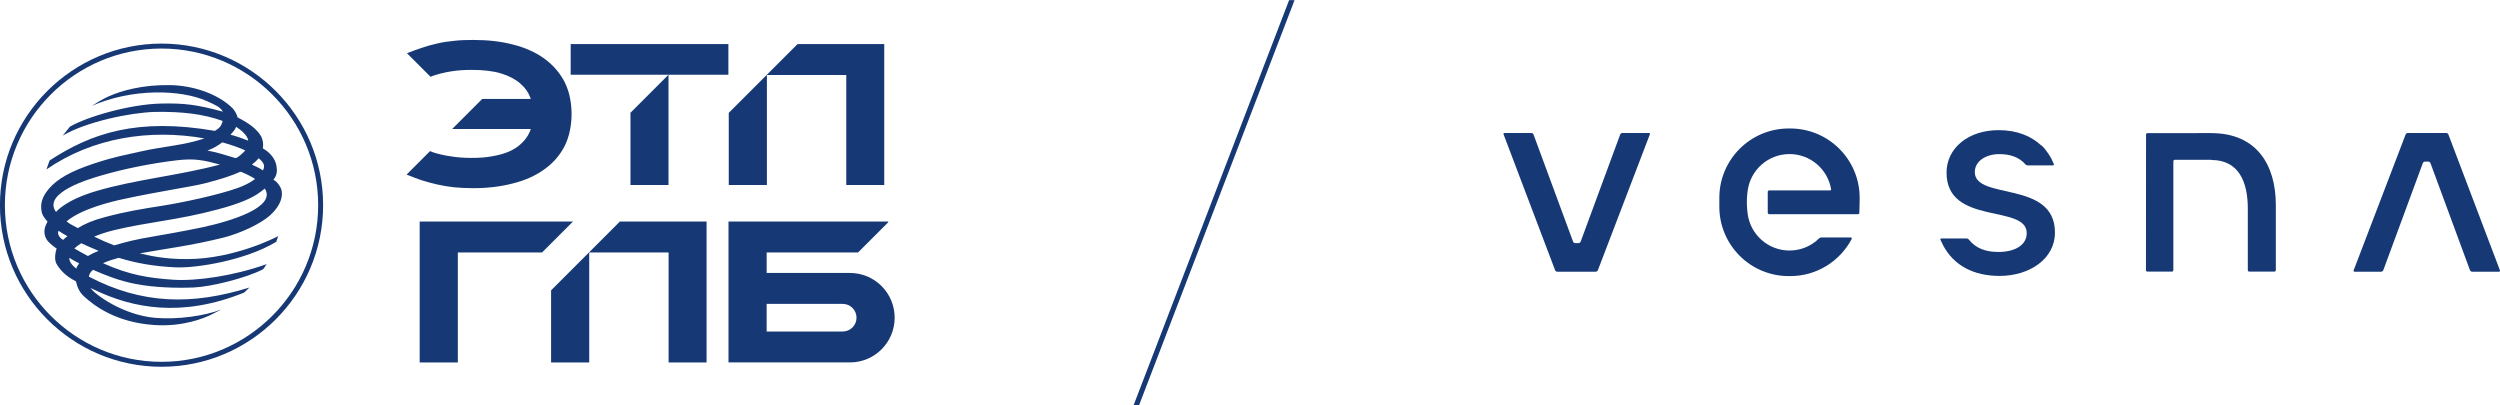
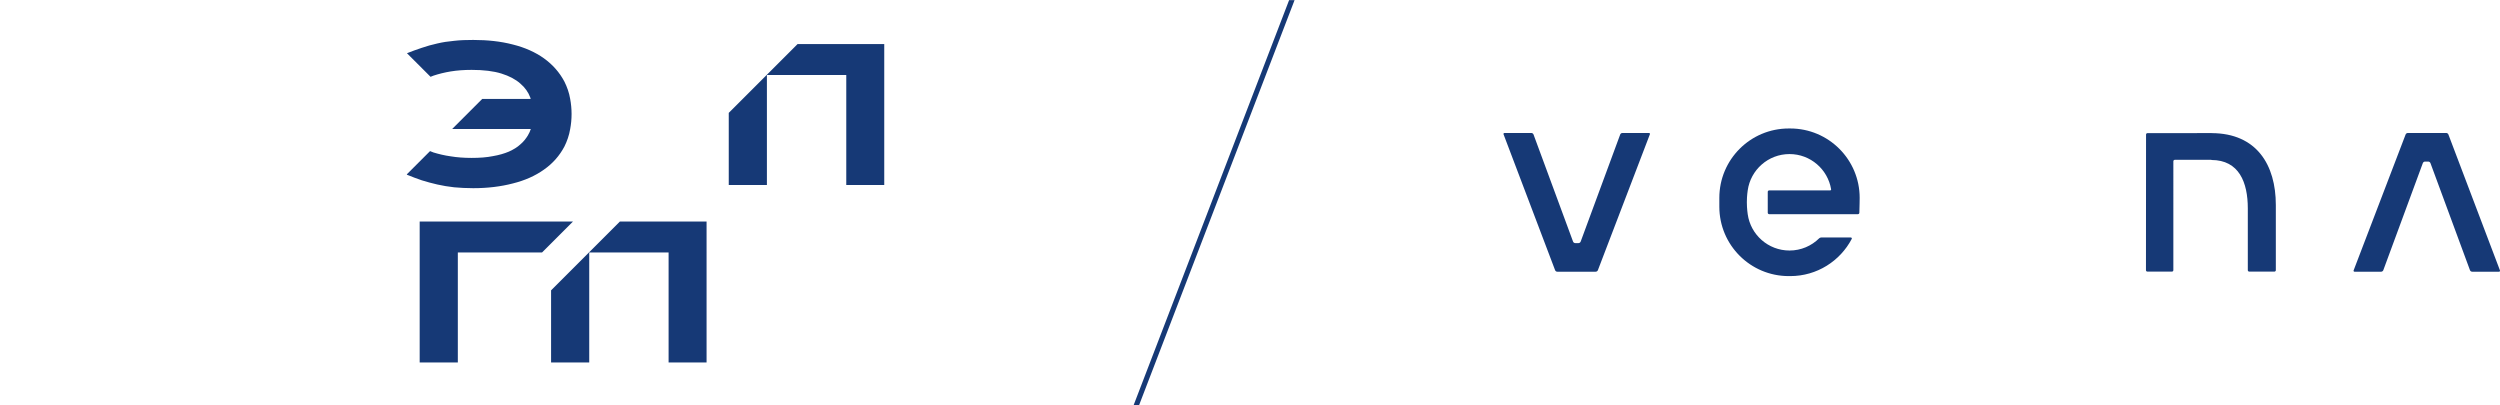
<svg xmlns="http://www.w3.org/2000/svg" xmlns:ns1="http://sodipodi.sourceforge.net/DTD/sodipodi-0.dtd" xmlns:ns2="http://www.inkscape.org/namespaces/inkscape" version="1.1" id="svg2" xml:space="preserve" width="654px" height="106px" viewBox="0 0 654 106" ns1:docname="bc1cfeaa989929eb2e5de6d535868d0b.ai" preserveAspectRatio="none">
  <defs id="defs6">
    <clipPath clipPathUnits="userSpaceOnUse" id="clipPath16">
      <path d="M 0,156.902 H 585.131 V 0 H 0 Z" id="path14" />
    </clipPath>
  </defs>
  <ns1:namedview id="namedview4" pagecolor="#ffffff" bordercolor="#666666" borderopacity="1.0" ns2:pageshadow="2" ns2:pageopacity="0.0" ns2:pagecheckerboard="0" />
  <g id="g8" ns2:groupmode="layer" ns2:label="bc1cfeaa989929eb2e5de6d535868d0b" transform="matrix(1.333,0,0,-1.333,-62.995,157.707)">
    <g id="g10">
      <g id="g12" clip-path="url(#clipPath16)">
        <g id="g18" transform="translate(481.304,92.185)">
          <path d="M 0,0 V 0.005 L -12.603,0 c -0.156,0 -0.283,-0.126 -0.283,-0.283 l -0.017,-26.613 c 0,-0.157 0.126,-0.284 0.283,-0.284 h 4.81 c 0.156,0 0.283,0.127 0.283,0.283 l 0.001,21.372 c 0,0.156 0.127,0.283 0.283,0.283 h 7.187 v -0.031 c 5.425,-0.011 7.142,-4.392 7.142,-9.494 v -12.13 c 0,-0.156 0.127,-0.283 0.283,-0.283 H 12.3 c 0.156,0 0.283,0.127 0.283,0.283 V -14.1 C 12.583,-6.239 8.828,-0.037 0,0" style="fill:#163976;fill-opacity:1;fill-rule:nonzero;stroke:none" id="path20" />
        </g>
        <g id="g22" transform="translate(434.81,84.539)">
-           <path d="m 0,0 c 0,2.183 2.24,3.527 4.815,3.527 2.021,0 3.856,-0.548 5.112,-2.006 0.109,-0.128 0.266,-0.207 0.434,-0.207 h 4.977 c 0.135,0 0.227,0.139 0.174,0.263 -0.241,0.568 -0.508,1.11 -0.508,1.11 -0.22,0.405 -0.468,0.796 -0.744,1.171 -0.35,0.52 -0.746,1.014 -1.167,1.36 -0.037,0.031 -0.074,0.041 -0.111,0.063 -1.937,1.791 -4.707,2.949 -8.279,2.949 -5.99,0 -10.245,-3.527 -10.245,-8.342 0,-10.469 15.732,-6.102 15.732,-11.869 0,-2.407 -2.407,-3.695 -5.543,-3.695 -2.473,0 -4.418,0.681 -5.811,2.429 -0.109,0.137 -0.271,0.221 -0.446,0.221 h -4.959 c -0.138,0 -0.23,-0.14 -0.173,-0.265 0.113,-0.247 0.279,-0.592 0.485,-0.978 l -0.013,-0.007 c 2.128,-4.087 6.047,-6.102 11.141,-6.102 5.823,0 10.862,3.303 10.862,8.509 C 15.733,-1.511 0,-5.599 0,0" style="fill:#163976;fill-opacity:1;fill-rule:nonzero;stroke:none" id="path24" />
-         </g>
+           </g>
        <g id="g26" transform="translate(370.871,92.213)">
          <path d="m 0,0 h -5.213 c -0.198,0 -0.374,-0.123 -0.443,-0.309 l -7.749,-20.997 c -0.069,-0.185 -0.245,-0.309 -0.443,-0.309 h -0.616 c -0.197,0 -0.374,0.124 -0.442,0.309 l -7.75,20.997 C -22.724,-0.123 -22.901,0 -23.099,0 h -5.269 c -0.132,0 -0.223,-0.132 -0.177,-0.256 l 10.116,-26.667 c 0.069,-0.184 0.245,-0.305 0.441,-0.305 l 7.52,0.003 c 0.195,0 0.371,0.12 0.441,0.303 L 0.176,-0.256 C 0.224,-0.133 0.132,0 0,0" style="fill:#163976;fill-opacity:1;fill-rule:nonzero;stroke:none" id="path28" />
        </g>
        <g id="g30" transform="translate(509.328,64.986)">
          <path d="M 0,0 H 5.213 C 5.41,0 5.587,0.123 5.656,0.309 l 7.749,20.997 c 0.069,0.185 0.245,0.309 0.443,0.309 h 0.616 c 0.197,0 0.374,-0.124 0.442,-0.309 L 22.656,0.309 C 22.724,0.123 22.901,0 23.099,0 h 5.269 c 0.132,0 0.223,0.132 0.177,0.256 L 18.43,26.923 c -0.07,0.184 -0.246,0.305 -0.442,0.305 l -7.52,-0.003 c -0.195,0 -0.371,-0.12 -0.441,-0.303 L -0.176,0.256 C -0.224,0.133 -0.132,0 0,0" style="fill:#163976;fill-opacity:1;fill-rule:nonzero;stroke:none" id="path32" />
        </g>
        <g id="g34" transform="translate(398.597,93.096)">
          <path d="m 0,0 h -0.302 c -7.521,0 -13.619,-6.097 -13.619,-13.619 v -1.732 c 0,-7.521 6.098,-13.618 13.619,-13.618 H 0 c 5.239,0 9.785,2.96 12.063,7.298 0.066,0.125 -0.028,0.277 -0.17,0.277 h -5.83 c -0.149,0 -0.291,-0.061 -0.397,-0.166 -1.496,-1.477 -3.549,-2.39 -5.817,-2.39 -4.184,0 -7.641,3.103 -8.201,7.132 0,0 -0.169,1.067 -0.169,2.34 0,1.314 0.169,2.327 0.169,2.327 0.56,4.029 4.017,7.132 8.201,7.132 4.107,0 7.514,-2.99 8.167,-6.912 0.019,-0.115 -0.072,-0.22 -0.189,-0.22 H -4.137 c -0.156,0 -0.283,-0.127 -0.283,-0.283 v -4.101 c 0,-0.156 0.127,-0.283 0.283,-0.283 l 17.411,-10e-4 c 0.15,0 0.275,0.118 0.283,0.268 0.04,0.838 0.062,2.932 0.062,2.932 C 13.619,-6.097 7.521,0 0,0" style="fill:#163976;fill-opacity:1;fill-rule:nonzero;stroke:none" id="path36" />
        </g>
        <g id="g38" transform="translate(270.713,38.566)">
          <path d="m 0,0 h -1.071 l 30.6,79.714 H 30.6 Z" style="fill:#163976;fill-opacity:1;fill-rule:nonzero;stroke:none" id="path40" />
        </g>
        <g id="g42" transform="translate(159.254,109.66)">
-           <path d="m 0,0 v -6.017 h 11.707 v 0.005 h 7.491 l -7.466,-7.466 v -14.175 h 7.466 V -6.017 H 30.951 V 0 Z" style="fill:#163976;fill-opacity:1;fill-rule:nonzero;stroke:none" id="path44" />
-         </g>
+           </g>
        <g id="g46" transform="translate(159.155,98.896)">
          <path d="m 0,0 c -0.207,1.234 -0.619,2.369 -1.133,3.4 -0.962,1.82 -2.301,3.33 -4.018,4.568 -1.683,1.2 -3.745,2.128 -6.113,2.714 -2.371,0.617 -4.947,0.893 -7.763,0.893 -1.338,0 -2.576,-0.035 -3.743,-0.173 -1.167,-0.103 -2.267,-0.275 -3.296,-0.517 -1.066,-0.238 -2.062,-0.514 -3.057,-0.858 -0.958,-0.306 -1.95,-0.683 -2.908,-1.058 l 4.63,-4.629 c 0.205,0.07 0.364,0.164 0.578,0.229 1.031,0.341 2.129,0.617 3.367,0.824 1.236,0.203 2.61,0.306 4.12,0.306 2.336,0 4.292,-0.237 5.839,-0.72 C -11.952,4.5 -10.716,3.844 -9.789,3.02 -8.861,2.231 -8.208,1.303 -7.83,0.276 -7.796,0.173 -7.761,0.103 -7.761,0 h -9.5 l -5.907,-5.906 h 15.441 c -0.138,-0.448 -0.345,-0.859 -0.584,-1.273 -0.378,-0.617 -0.859,-1.237 -1.478,-1.751 -0.583,-0.548 -1.339,-0.997 -2.232,-1.407 -0.893,-0.379 -1.957,-0.69 -3.159,-0.893 -1.203,-0.241 -2.575,-0.345 -4.156,-0.345 -1.51,0 -2.884,0.104 -4.12,0.31 -1.238,0.173 -2.336,0.445 -3.367,0.756 -0.252,0.084 -0.44,0.183 -0.679,0.268 l -4.542,-4.541 v -0.089 c 0.963,-0.414 1.959,-0.755 2.921,-1.1 0.995,-0.307 1.991,-0.583 3.057,-0.824 1.029,-0.241 2.129,-0.41 3.296,-0.548 1.167,-0.104 2.405,-0.173 3.743,-0.173 2.816,0 5.392,0.311 7.763,0.928 2.368,0.583 4.43,1.51 6.113,2.714 1.717,1.2 3.056,2.713 4.018,4.534 0.514,1.027 0.926,2.196 1.133,3.434 0.173,0.927 0.274,1.92 0.274,2.951 C 0.274,-1.924 0.173,-0.928 0,0" style="fill:#163976;fill-opacity:1;fill-rule:nonzero;stroke:none" id="path48" />
        </g>
        <g id="g50" transform="translate(203.774,109.657)">
          <path d="m 0,0 -13.499,-13.499 v -14.15 h 7.487 V -6.068 H 9.564 v -21.581 h 7.453 V 0 Z" style="fill:#163976;fill-opacity:1;fill-rule:nonzero;stroke:none" id="path52" />
        </g>
        <g id="g54" transform="translate(159.703,74.831)">
          <path d="m 0,0 h -22.596 -2.925 -4.562 v -27.649 h 7.487 v 21.581 h 16.528 z" style="fill:#163976;fill-opacity:1;fill-rule:nonzero;stroke:none" id="path56" />
        </g>
        <g id="g58" transform="translate(212.636,53.251)">
-           <path d="M 0,0 H -14.922 V 5.423 H 0 C 1.498,5.423 2.712,4.209 2.712,2.712 2.712,1.214 1.498,0 0,0 m 1.419,11.492 h -16.341 v 4.02 H 3.014 l 5.92,5.92 v 0.149 h -23.856 -3.18 -4.308 V -6.068 h 7.488 v 0 H 1.419 c 4.849,0 8.78,3.931 8.78,8.78 0,4.849 -3.931,8.78 -8.78,8.78" style="fill:#163976;fill-opacity:1;fill-rule:nonzero;stroke:none" id="path60" />
-         </g>
+           </g>
        <g id="g62" transform="translate(168.906,74.831)">
          <path d="m 0,0 -13.499,-13.499 v -14.15 h 7.487 V -6.068 H 9.564 v -21.581 h 7.453 V 0 Z" style="fill:#163976;fill-opacity:1;fill-rule:nonzero;stroke:none" id="path64" />
        </g>
        <g id="g66" transform="translate(78.958,108.782)">
-           <path d="m 0,0 c -16.95,0 -30.739,-13.789 -30.739,-30.739 0,-16.95 13.789,-30.74 30.739,-30.74 16.95,0 30.739,13.79 30.739,30.74 C 30.739,-13.789 16.95,0 0,0 m 0,-62.451 c -17.486,0 -31.712,14.225 -31.712,31.712 0,17.486 14.226,31.712 31.712,31.712 17.486,0 31.712,-14.226 31.712,-31.712 0,-17.487 -14.226,-31.712 -31.712,-31.712" style="fill:#163976;fill-opacity:1;fill-rule:nonzero;stroke:none" id="path68" />
-         </g>
+           </g>
        <g id="g70" transform="translate(69.669,70.159)">
-           <path d="m 0,0 c -1.363,0.517 -2.69,1.097 -3.937,1.719 1.247,0.509 2.599,0.946 3.88,1.254 6.611,1.616 12.422,1.934 20.427,4.09 3.858,1.027 6.64,2.112 8.401,3.469 0.29,0.217 0.547,0.415 0.785,0.617 C 31.878,7.545 23.158,4.794 17.205,3.523 13.905,2.825 9.342,2.03 7.862,1.775 3.977,1.117 2.676,0.766 0,0 m -5.162,-2.089 c -0.898,0.471 -1.774,0.972 -2.655,1.479 0.371,0.354 0.837,0.701 1.356,1.022 1.155,-0.528 2.286,-1.028 3.394,-1.49 -0.809,-0.318 -1.512,-0.664 -2.095,-1.011 m -2.284,-2.479 c -0.953,0.778 -1.382,1.412 -1.364,2.119 0.625,-0.383 1.272,-0.75 1.933,-1.084 -0.281,-0.367 -0.452,-0.649 -0.569,-1.035 m -2.586,5.64 c -0.626,0.364 -1.214,1.114 -0.9,1.79 0.582,-0.404 1.057,-0.674 1.744,-1.058 -0.27,-0.247 -0.577,-0.466 -0.844,-0.732 m -1.388,5.486 c -2.78,3.821 6.859,6.544 8.689,7.097 4.669,1.382 10.118,2.46 15.081,3.045 3.415,0.398 5.185,0.029 8.414,-0.844 C 12.497,13.663 4.33,12.959 -3.448,10.68 -9.768,8.825 -11.42,6.506 -11.42,6.558 m 32.61,13.657 c 1.679,-0.449 3.267,-1.012 4.531,-1.58 -0.223,-0.314 -1.652,-1.656 -1.97,-1.497 -1.765,0.509 -3.34,1.088 -5.439,1.462 1.25,0.487 2.125,1.015 2.878,1.615 m 2.727,3.059 c 1.04,-0.68 2.252,-1.684 2.388,-2.724 -1.133,0.431 -2.308,0.861 -3.482,1.168 0.392,0.416 0.962,1.024 1.094,1.556 M 27.639,13.019 C 26.747,12.328 25.55,11.733 24.265,11.268 20.313,9.851 13.191,8.361 9.388,7.768 5.569,7.165 2.407,6.67 -1.845,5.537 -4.285,4.89 -5.911,4.157 -7.127,3.384 c -0.907,0.503 -1.408,0.666 -2.22,1.318 2.917,2.48 8.842,3.884 11.043,4.357 6.917,1.508 13.363,2.428 16,3.089 3.22,0.814 5.476,1.567 7.044,2.292 0.086,0.111 2.625,-1.113 2.899,-1.421 m 0.714,4.079 c 1.019,-0.856 1.317,-1.462 0.832,-2.387 -0.677,0.473 -1.373,0.758 -2.148,1.137 0.481,0.379 0.932,0.784 1.316,1.25 M 5.022,-1.569 c 4.49,0.823 10.127,1.509 16.516,3.115 3.214,0.821 7.161,2.681 8.949,4.254 1.561,1.387 2.735,3.172 2.353,5.008 -0.101,0.511 -0.754,1.661 -1.591,2.067 0.799,1.003 0.716,1.857 0.608,2.621 -0.065,0.58 -0.329,1.21 -0.694,1.761 -0.498,0.679 -0.978,1.18 -1.992,1.787 0.151,0.853 0.008,1.627 -0.313,2.313 -0.797,1.368 -2.203,2.522 -4.64,3.748 -0.131,0.513 -0.425,1.154 -0.937,1.756 -3.075,3.046 -8.087,4.522 -12.311,4.589 -5.295,0.091 -9.522,-1.057 -12.105,-2.233 -1.267,-0.581 -2.238,-1.191 -3.233,-1.837 7.838,3.45 17.408,3.238 22.53,0.939 1.596,-0.72 2.7,-1.173 3.16,-2.079 -5.288,1.425 -7.599,1.675 -12.053,1.592 C 2.96,27.704 -5.459,25.181 -8.692,23.293 L -10.1,21.537 c 4.621,2.732 13.271,4.516 18.08,4.652 5.352,0.086 9.485,-0.399 13.3,-1.77 -0.217,-1.004 -0.678,-1.463 -1.522,-1.95 -15.278,2.636 -24.291,-0.48 -32.442,-5.822 l -0.617,-1.743 c 9.1,6.264 20.263,7.978 31.01,6.088 -3.861,-1.348 -8.467,-1.63 -12.317,-2.527 -3.298,-0.767 -5.061,-0.982 -9.428,-2.428 -4.476,-1.482 -7.079,-2.969 -8.743,-4.881 -0.782,-0.902 -1.39,-1.942 -1.533,-3.082 -0.053,-0.66 -0.019,-1.244 0.181,-1.875 0.191,-0.516 0.602,-1.037 1.056,-1.542 -0.517,-0.902 -0.98,-2.066 -0.231,-3.42 0.359,-0.642 1.191,-1.282 2.018,-1.881 -0.093,-0.22 -0.158,-0.446 -0.199,-0.688 -0.136,-0.772 -0.243,-1.688 0.289,-2.507 0.89,-1.396 1.97,-2.323 3.688,-3.226 0.268,-1.167 0.688,-2.122 1.576,-2.944 1.916,-1.759 6.19,-5.113 13.781,-5.626 5.708,-0.374 9.779,1.338 11.322,2.091 l 1.855,0.968 c -3.175,-1.266 -8.53,-2.018 -12.919,-1.657 -6.356,0.521 -12.053,4.676 -12.736,5.878 0.217,-0.139 0.515,-0.262 0.755,-0.368 7.448,-3.591 17.078,-5.525 29.389,-0.542 l 1.026,0.986 c -11.179,-3.47 -21.018,-3.351 -31.511,2.134 0.087,0.507 0.329,0.986 0.824,1.338 2.687,-1.174 5.249,-2.174 8.412,-2.785 3.649,-0.693 7.868,-0.818 11.314,-0.678 3.466,0.142 10.372,1.87 13.633,3.577 0.297,0.27 0.449,0.734 0.738,1.02 -6.382,-2.308 -13.93,-3.406 -18.488,-3.067 -4.478,0.321 -8.426,0.858 -13.66,3.236 0.998,0.447 2.036,0.777 3.092,1.055 3.437,-1.055 6.946,-1.676 11.126,-1.869 4.102,-0.189 13.742,1.36 19.789,5.018 0.184,0.515 0.376,1.109 0.376,1.109 0,0 -8.426,-4.508 -17.948,-4.508 -4.472,0 -7.215,0.652 -9.214,1.13" style="fill:#163976;fill-opacity:1;fill-rule:nonzero;stroke:none" id="path72" />
-         </g>
+           </g>
      </g>
    </g>
  </g>
</svg>